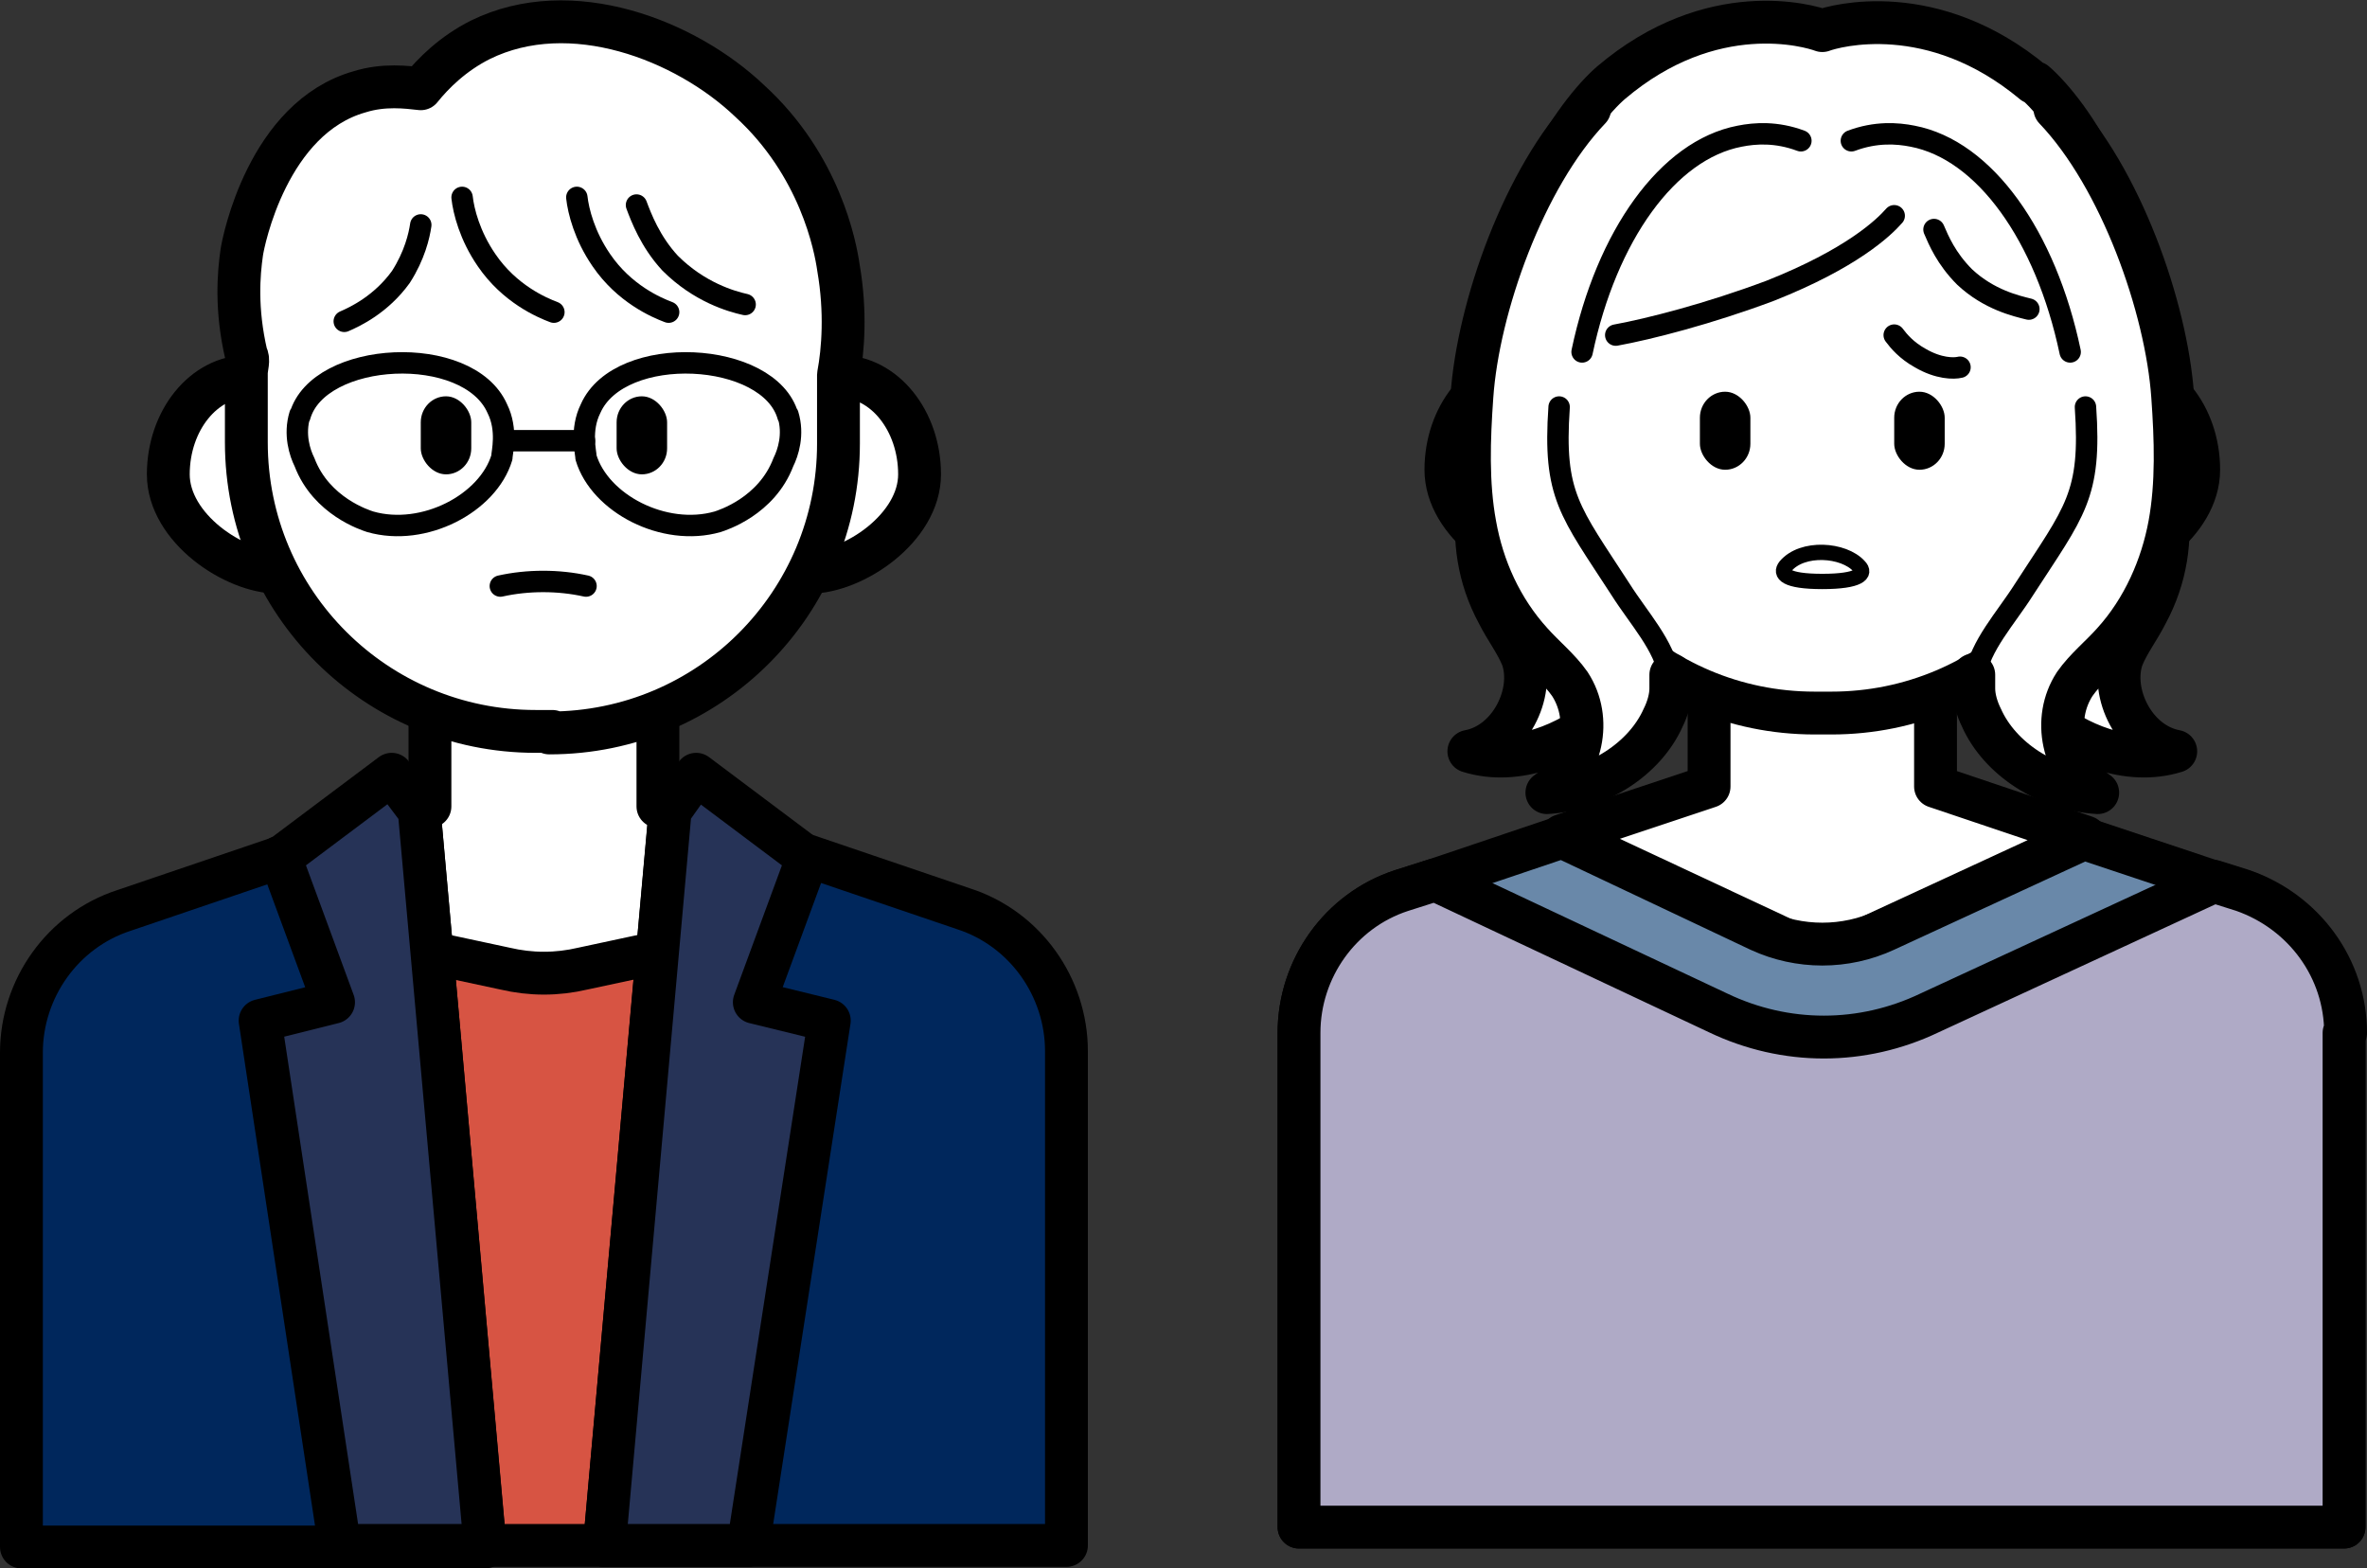
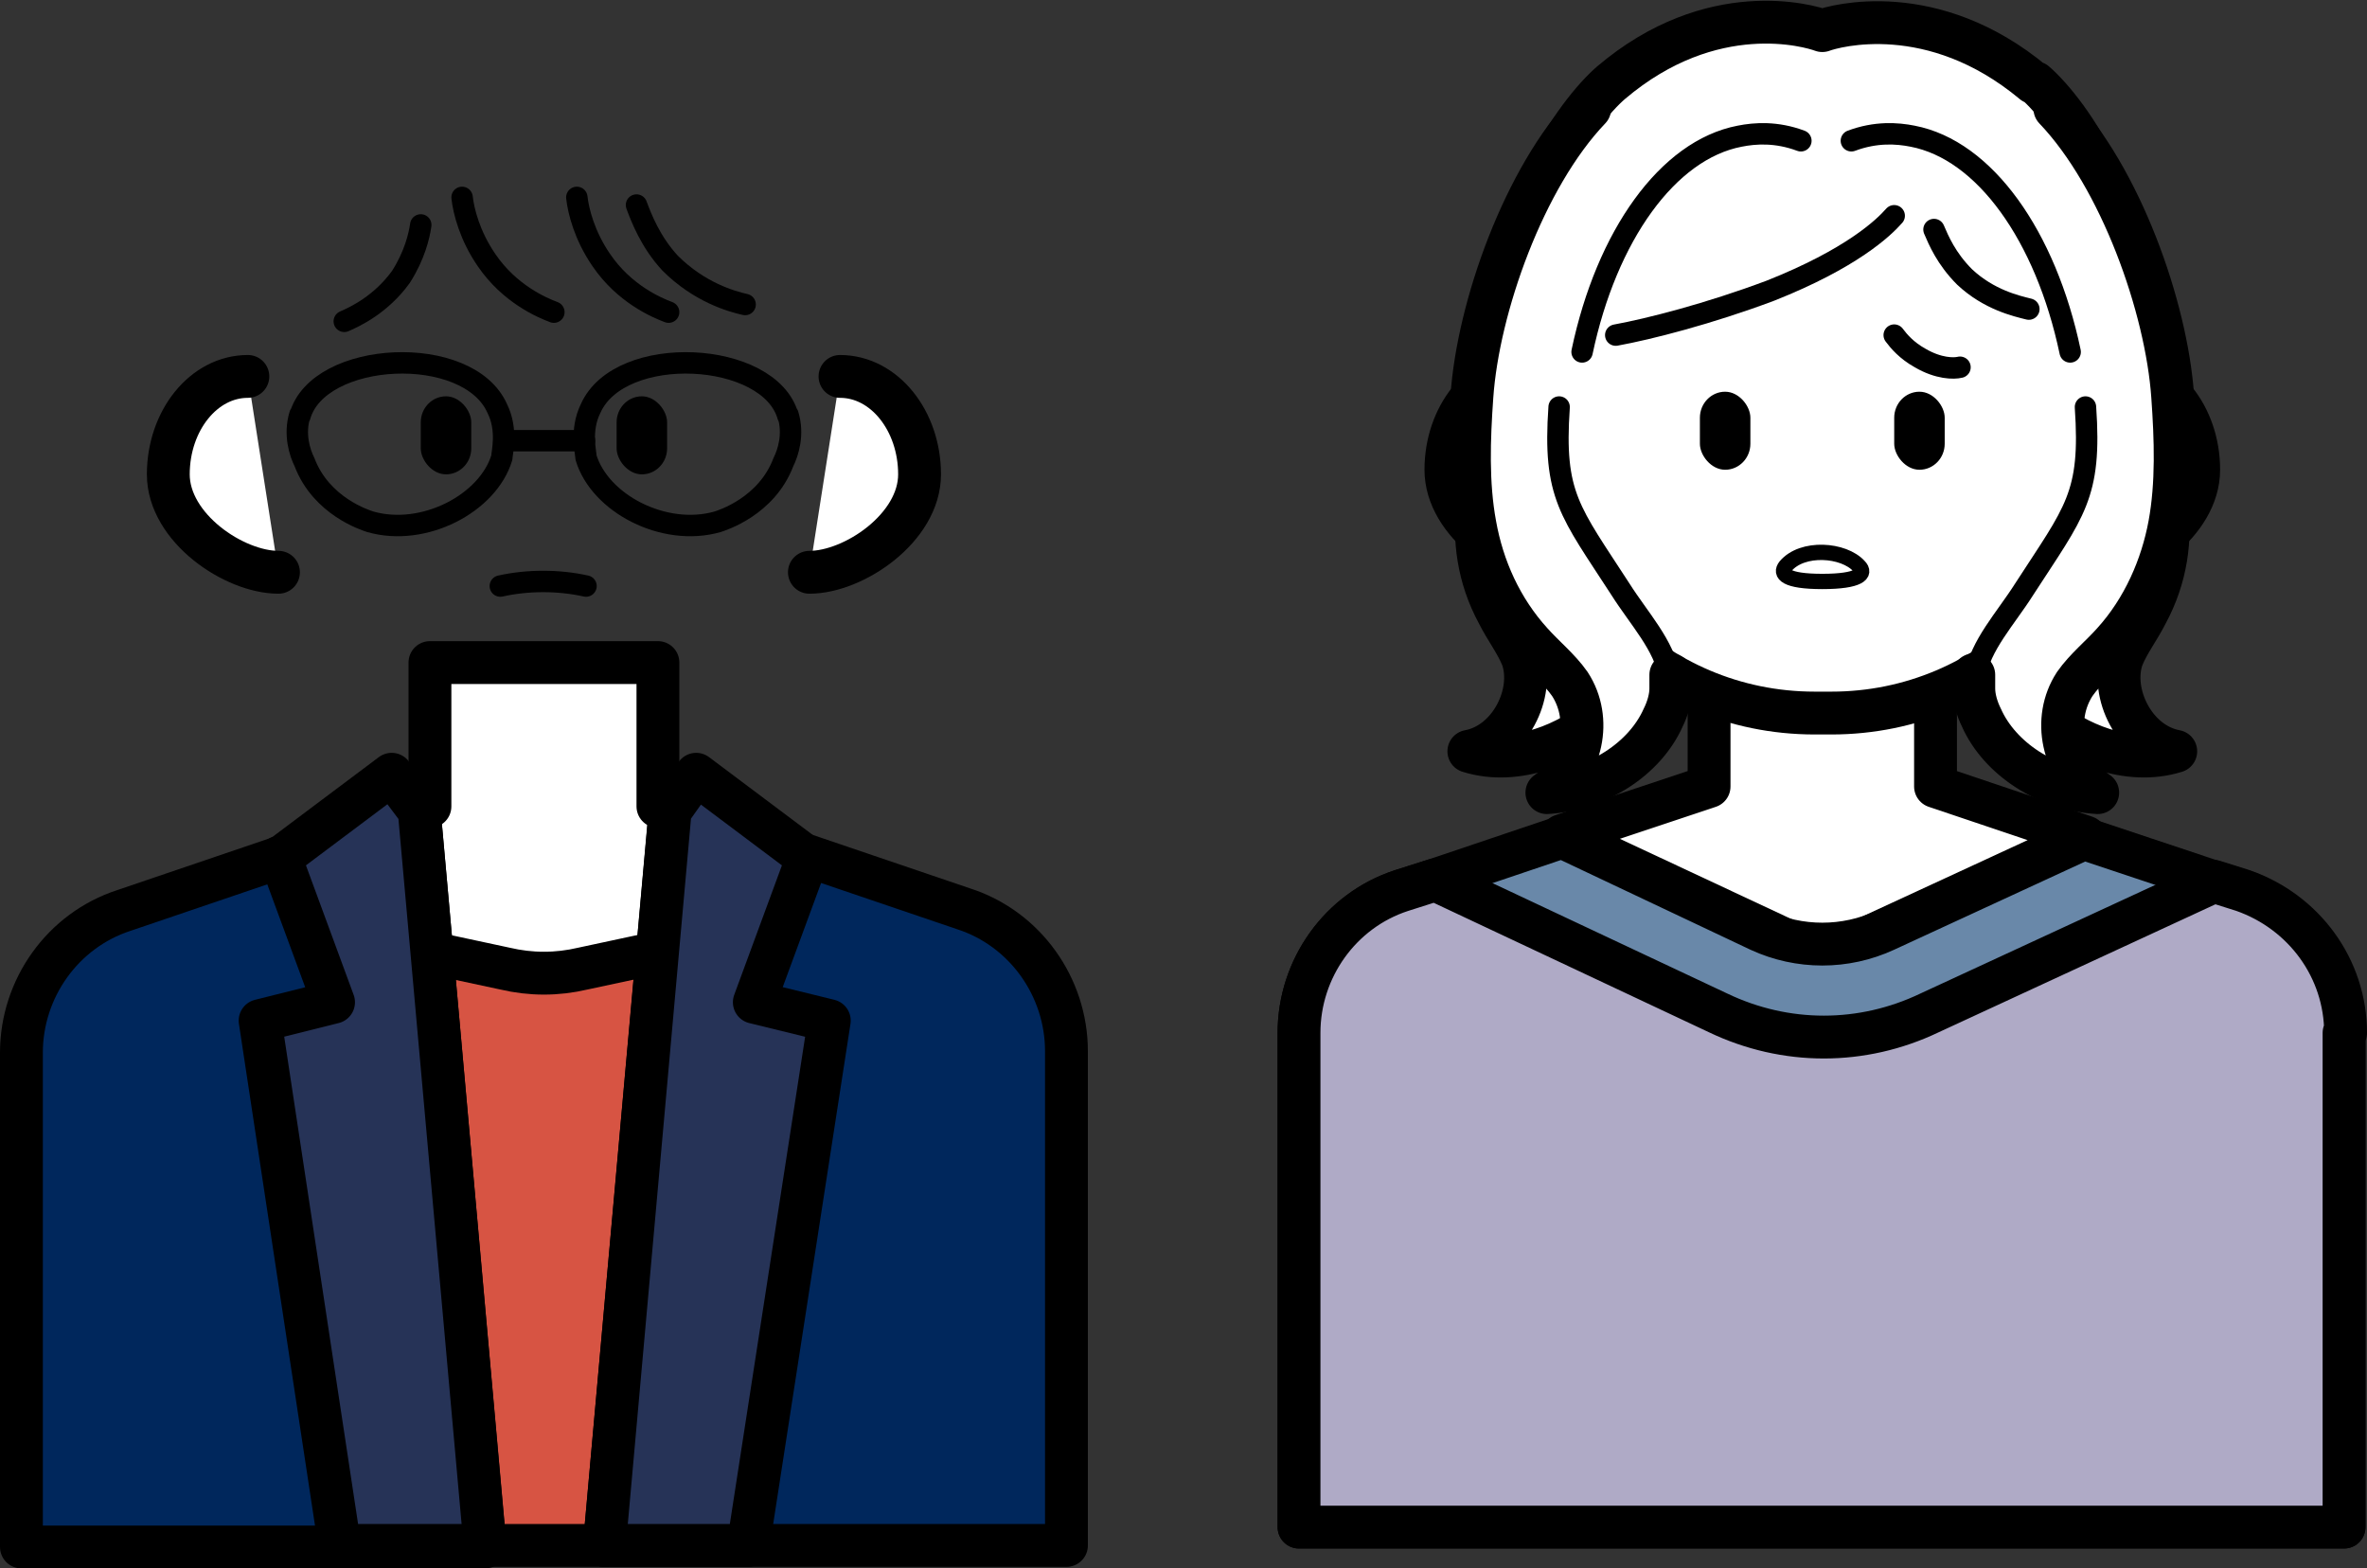
<svg xmlns="http://www.w3.org/2000/svg" id="_レイヤー_1" data-name="レイヤー_1" width="154.7" height="102.5" version="1.1" viewBox="0 0 154.7 102.5">
  <rect x="0" y="0" width="154.7" height="102.5" fill="#333333" stroke="none" />
  <defs>
    <style>
      .st0 {
        fill: #00275c;
      }

      .st0, .st1, .st2, .st3, .st4, .st5, .st6, .st7 {
        stroke: #000;
        stroke-linecap: round;
        stroke-linejoin: round;
      }

      .st0, .st3, .st4, .st5, .st6, .st7 {
        stroke-width: 2.8px;
      }

      .st1 {
        stroke-width: 1px;
      }

      .st1, .st2 {
        fill: none;
      }

      .st2 {
        stroke-width: 1.4px;
      }

      .st3 {
        fill: #d75443;
      }

      .st4 {
        fill: #afaac6;
      }

      .st5 {
        fill: #6988a9;
      }

      .st6 {
        fill: #263357;
      }

      .st7 {
        fill: #fff;
      }
    </style>
  </defs>
  <g>
    <path class="st7" d="M16.2,24.6c-2.9,0-5.2,2.9-5.2,6.4s4.3,6.4,7.2,6.4h0" />
    <path class="st7" d="M52.9,37.4h0c2.9,0,7.2-2.9,7.2-6.4,0-3.5-2.3-6.4-5.2-6.4" />
    <polygon class="st7" points="52.7 56 35.6 69.8 17.8 56.7 28.1 52.7 28.1 43.3 43 43.3 43 52.7 52.7 56" />
    <path class="st3" d="M43.8,62.1l-4.3,38.9h-7.8l-4.3-38.9h0s5.6,1.2,5.6,1.2c1.7.4,3.4.4,5.1,0l5.6-1.2Z" />
    <path class="st0" d="M27.4,53l4.3,48.1H1.4v-32.3c0-4.2,2.7-8,6.7-9.3l10.3-3.5h0s.2,0,.2,0l8.8-2.9Z" />
    <path class="st0" d="M69.7,68.7v32.3h-30.2l4.3-48.1,8.9,3,10.3,3.5c4,1.3,6.7,5.1,6.7,9.3Z" />
-     <path class="st7" d="M36.1,47.8h-1.1c-10.4,0-18.9-8.4-18.9-18.9v-4.5c0-.4.2-.9,0-1.2-.7-3-.5-5.3-.3-6.7.1-.7,1.7-8.8,7.7-10.5,1.6-.5,3.1-.3,4-.2.8-1,2.1-2.3,3.9-3.2,5.9-2.9,13.4,0,17.6,4,4.6,4.2,5.6,9.5,5.8,10.9.5,2.9.3,5.4,0,7v4.5c0,10.4-8.4,18.9-18.9,18.9Z" />
    <rect x="27.5" y="25.9" width="3.3" height="5.1" rx="1.7" ry="1.7" />
    <rect x="40.3" y="25.9" width="3.3" height="5.1" rx="1.7" ry="1.7" />
    <path class="st2" d="M38.3,38.3h0c-1.8-.4-3.8-.4-5.6,0h0" />
    <path class="st2" d="M37.7,12.9c.1.9.5,2.5,1.6,4.1,1.5,2.2,3.6,3.1,4.4,3.4" />
    <path class="st2" d="M27.5,14.7c-.1.7-.4,2-1.3,3.4-1.3,1.8-3,2.6-3.7,2.9" />
    <path class="st2" d="M30.2,12.9c.1.9.5,2.5,1.6,4.1,1.5,2.2,3.6,3.1,4.4,3.4" />
    <path class="st2" d="M41.6,13.4c.3.8.9,2.4,2.2,3.8,1.9,1.9,4,2.5,4.9,2.7" />
    <polygon class="st6" points="54.2 66.7 48.9 101 39.5 101 43.8 53 45.5 50.6 52.7 56 52.8 56 49.3 65.5 54.2 66.7" />
    <polygon class="st6" points="31.7 101 22.2 101 17 66.7 21.8 65.5 18.3 56 18.4 56 18.4 56 25.6 50.6 27.4 53 27.4 53 31.7 101" />
    <g>
      <line class="st2" x1="33" y1="28.8" x2="38.2" y2="28.8" />
      <path class="st2" d="M51.5,27.1c.4,1.3,0,2.5-.3,3.1-1.1,2.9-4,3.8-4.3,3.9-3.5,1-7.7-1.2-8.6-4.2,0-.3-.4-1.8.3-3.2,1.9-4.3,11.7-3.8,12.9.5Z" />
      <path class="st2" d="M19.6,27.1c-.4,1.3,0,2.5.3,3.1,1.1,2.9,4,3.8,4.3,3.9,3.5,1,7.7-1.2,8.6-4.2,0-.3.4-1.8-.3-3.2-1.9-4.3-11.7-3.8-12.9.5Z" />
    </g>
  </g>
  <g>
    <path class="st7" d="M126.8,14.5c5.3,1.9,10.6,7.6,12.6,11.9,1,2.1,1.9,4.2,2.2,6.5.3,2.3,0,4.8-1.3,7.2-.5,1-1.2,1.9-1.6,2.9-.8,2.3.8,5.6,3.5,6.1-3.2,1-6.6-.6-8.5-2.2-.4-.4-.8-.8-1-1.3-.8-1.8.5-4,1.2-6.1,1.6-5,2.4-6.1.4-10.4" />
    <path class="st7" d="M111.4,14.5c-5.3,1.9-10.6,7.6-12.6,11.9-1,2.1-1.9,4.2-2.2,6.5-.3,2.3,0,4.8,1.3,7.2.5,1,1.2,1.9,1.6,2.9.8,2.3-.8,5.6-3.5,6.1,3.2,1,6.6-.6,8.5-2.2.4-.4.8-.8,1-1.3.8-1.8-.5-4-1.2-6.1-1.6-5-2.4-6.1-.4-10.4" />
    <path class="st7" d="M99.7,24.3c-2.9,0-5.2,2.9-5.2,6.4s4.3,6.4,7.2,6.4h0" />
    <path class="st7" d="M136.5,37.1h0c2.9,0,7.2-2.9,7.2-6.4,0-3.5-2.3-6.4-5.2-6.4" />
    <polygon class="st7" points="136.3 54.7 119.2 62.6 102.1 54.6 111.7 51.4 111.7 42 126.5 42 126.5 51.4 136.3 54.7" />
    <path class="st5" d="M153.2,67.5v32.3h-68.3v-32.3c0-4.2,2.7-8,6.7-9.3l2.2-.7,8.3-2.8,12.9,6.1c2.6,1.2,5.6,1.2,8.2,0l13-6,8.4,2.8,1.9.6c4,1.4,6.7,5.1,6.7,9.3Z" />
    <path class="st4" d="M153.2,67.5v32.3h-68.3v-32.3c0-4.2,2.7-8,6.7-9.3l2.2-.7,18.5,8.7c4.4,2.1,9.4,2.1,13.8,0l18.6-8.6,1.9.6c4,1.4,6.7,5.1,6.7,9.3Z" />
    <path class="st7" d="M132.9,5.4c-6.6-5.5-13-3.7-13.8-3.4-.8-.3-7.2-2.2-13.8,3.4-2.1,1.8-7.6,8.9-5.6,17.5,0,0,0,.2,0,.3v4.5c0,10.4,8.4,18.9,18.9,18.9h1.1c10.4,0,18.9-8.4,18.9-18.9v-4.5c0-.1,0-.2,0-.3,1.9-8.5-3.5-15.7-5.6-17.5Z" />
    <rect x="111.1" y="25.6" width="3.3" height="5.1" rx="1.7" ry="1.7" />
    <rect x="123.8" y="25.6" width="3.3" height="5.1" rx="1.7" ry="1.7" />
    <path class="st7" d="M103.9,7.1c-4.3,4.5-7.3,13-7.7,18.8-.2,2.8-.3,5.7.2,8.4.5,2.8,1.7,5.5,3.7,7.7.8.9,1.8,1.7,2.5,2.7,1.5,2.3.8,5.5-1.5,7.1,3.3-.2,6.4-2.2,7.6-4.9.3-.6.5-1.3.5-1.9,0-.3,0-.6,0-.9" />
    <path class="st7" d="M134.3,7.1c4.3,4.5,7.3,13,7.7,18.8.2,2.8.3,5.7-.2,8.4s-1.7,5.5-3.7,7.7c-.8.9-1.8,1.7-2.5,2.7-1.5,2.3-.8,5.5,1.5,7.1-3.3-.2-6.4-2.2-7.6-4.9-.3-.6-.5-1.3-.5-1.9,0-.3,0-.6,0-.9" />
    <path class="st2" d="M105.6,21.9c2.2-.4,6.1-1.4,10.1-2.9,5.3-2.1,7.4-4.1,8.1-4.9" />
    <path class="st2" d="M126.4,15c.3.7.8,1.9,2,3.1,1.6,1.5,3.4,1.9,4.2,2.1" />
    <path class="st2" d="M129.1,44.2c.3-2,2-3.8,3.2-5.7,3.3-5.1,4.4-6.1,4-11.9" />
    <path class="st2" d="M103.4,23c1.6-7.6,5.6-13.2,10.3-14.1,1-.2,2.4-.3,4,.3" />
    <path class="st2" d="M135.3,23c-1.6-7.6-5.6-13.2-10.3-14.1-1-.2-2.4-.3-4,.3" />
    <path class="st2" d="M109.1,44.2c-.3-2-2-3.8-3.2-5.7-3.3-5.1-4.4-6.1-4-11.9" />
    <path class="st2" d="M123.8,21.9c.3.4.8,1,1.7,1.5,1.2.7,2.2.7,2.6.6" />
    <path class="st1" d="M119.1,38c2.4,0,2.9-.5,2.4-1-1-1.1-3.7-1.3-4.8,0-.4.5,0,1,2.4,1Z" />
  </g>
</svg>